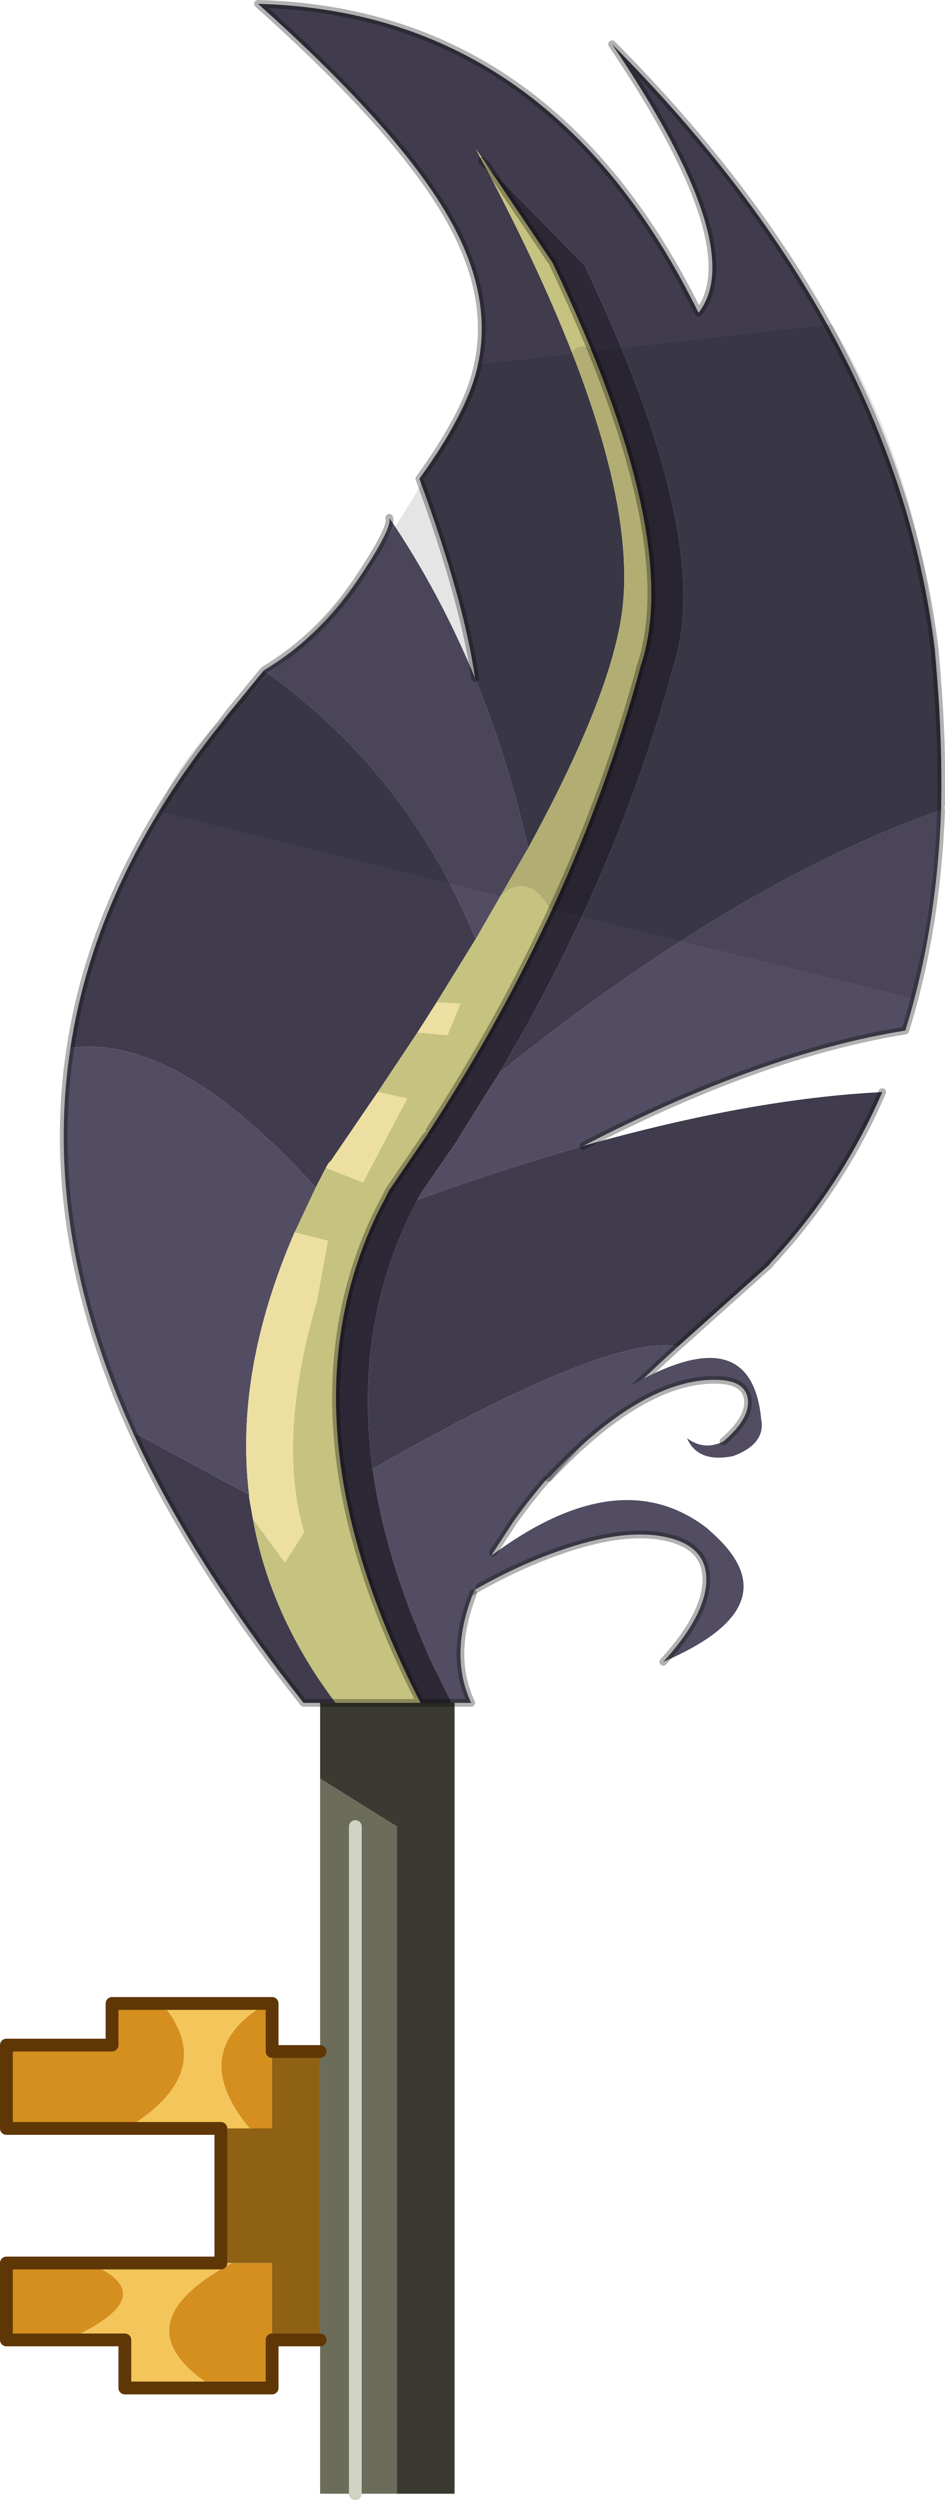
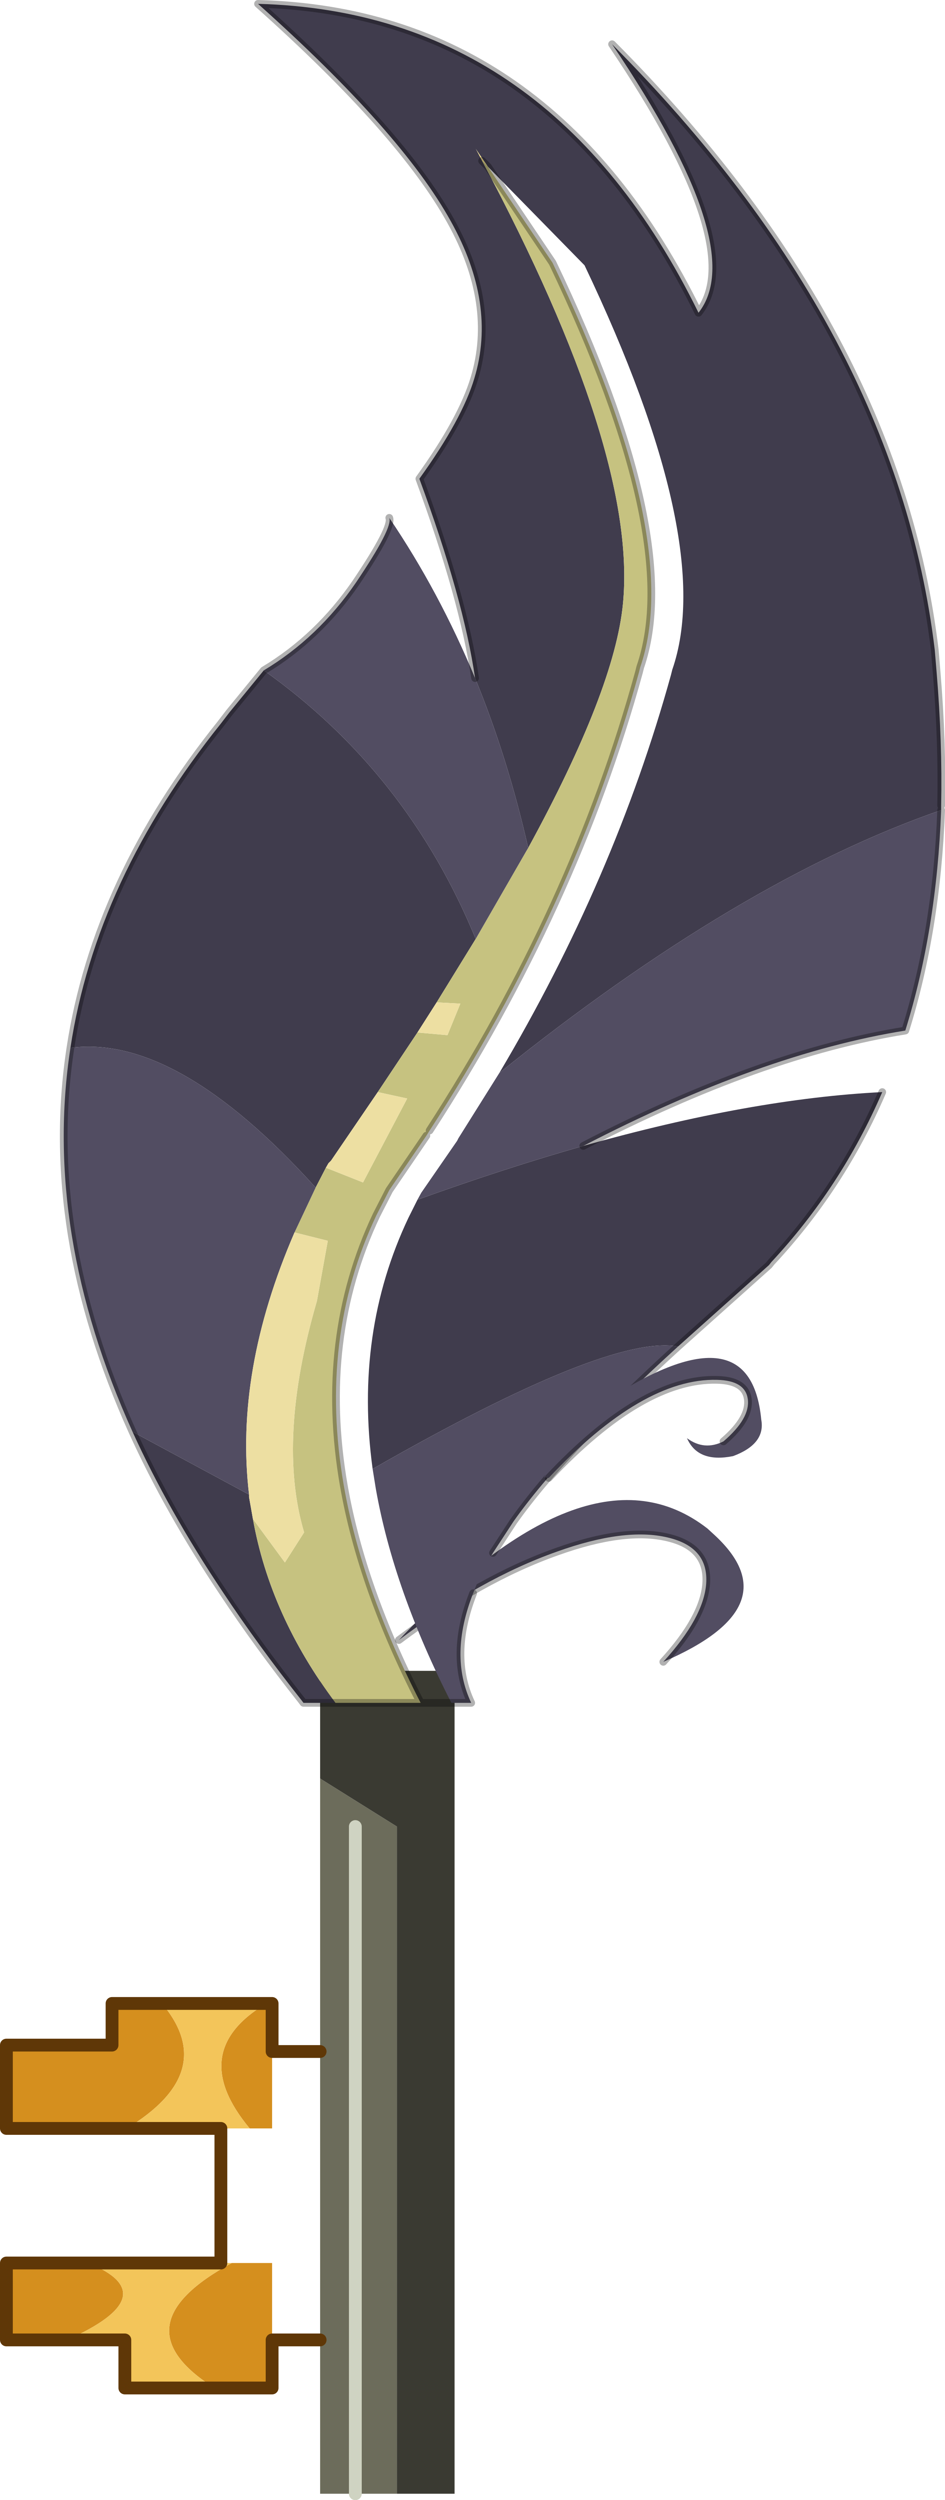
<svg xmlns="http://www.w3.org/2000/svg" xmlns:xlink="http://www.w3.org/1999/xlink" width="73.8px" height="195.05px">
  <g transform="matrix(1, 0, 0, 1, -237.95, -103.05)">
    <use xlink:href="#object-0" width="35.5" height="64.7" transform="matrix(1, 0, 0, 1, 237.95, 233.4)" />
    <use xlink:href="#object-1" width="69.1" height="133.15" transform="matrix(1, 0, 0, 1, 242.65, 103.05)" />
  </g>
  <defs>
    <g transform="matrix(1, 0, 0, 1, 18, 27.1)" id="object-0">
      <path fill-rule="evenodd" fill="#d58f1e" stroke="none" d="M2.8 -1.15L3.25 -1.15L3.25 2.6L3.25 8.6L1.5 8.6Q-3.5 2.6 2.8 -1.15M3.25 25.1L3.25 28.85L-1.25 28.85Q-8.95 24 0.1 19.1L3.25 19.1L3.25 25.1M-12.75 25.1L-17.5 25.1L-17.5 19.1L-11.1 19.1Q-4.95 21.6 -12.75 25.1M-8.1 8.6L-17.5 8.6L-17.5 2.1L-9.25 2.1L-9.25 -1.15L-5.35 -1.15Q-0.85 4.2 -8.1 8.6" />
-       <path fill-rule="evenodd" fill="#8f6114" stroke="none" d="M3.25 2.6L7 2.6L7 25.1L3.25 25.1L3.25 19.1L0.1 19.1L-0.75 19.1L-0.75 8.6L1.5 8.6L3.25 8.6L3.25 2.6" />
      <path fill-rule="evenodd" fill="#6c6c5b" stroke="none" d="M7 2.6L7 -18.7L13 -14.95L13 37.1L9.75 37.1L7 37.1L7 25.1L7 2.6M9.75 37.1L9.75 -14.95L9.75 37.1" />
      <path fill-rule="evenodd" fill="#3a3a32" stroke="none" d="M7 -18.7L7 -27.1L17.5 -27.1L17.5 37.1L13 37.1L13 -14.95L7 -18.7" />
      <path fill-rule="evenodd" fill="#f3c55a" stroke="none" d="M-1.25 28.85L-8.25 28.85L-8.25 25.1L-12.75 25.1Q-4.95 21.6 -11.1 19.1L-0.75 19.1L0.1 19.1Q-8.95 24 -1.25 28.85M-0.75 8.6L-8.1 8.6Q-0.85 4.2 -5.35 -1.15L2.8 -1.15Q-3.5 2.6 1.5 8.6L-0.75 8.6" />
      <path fill="none" stroke="#5f3707" stroke-width="1" stroke-linecap="round" stroke-linejoin="round" d="M2.8 -1.15L3.25 -1.15L3.25 2.6L7 2.6M7 25.1L3.25 25.1L3.25 28.85L-1.25 28.85L-8.25 28.85L-8.25 25.1L-12.75 25.1L-17.5 25.1L-17.5 19.1L-11.1 19.1L-0.75 19.1L-0.75 8.6L-8.1 8.6L-17.5 8.6L-17.5 2.1L-9.25 2.1L-9.25 -1.15L-5.35 -1.15L2.8 -1.15" />
      <path fill="none" stroke="#cfd3c2" stroke-width="1" stroke-linecap="round" stroke-linejoin="round" d="M9.75 -14.95L9.75 37.1" />
    </g>
    <g transform="matrix(1, 0, 0, 1, -242.65, -103.05)" id="object-1">
      <path fill-rule="evenodd" fill="#524d62" stroke="none" d="M289.75 232.7Q292.9 229.25 293.1 226.6Q293.3 223.75 290.1 223Q286.75 222.2 281.45 224.1Q275.5 226.2 269.1 231Q284 215.15 293.2 222.3L293.8 222.85Q299.75 228.4 289.75 232.7" />
      <path fill="none" stroke="#000000" stroke-opacity="0.302" stroke-width="0.6" stroke-linecap="round" stroke-linejoin="round" d="M269.1 231Q275.5 226.2 281.45 224.1Q286.75 222.2 290.1 223Q293.3 223.75 293.1 226.6Q292.9 229.25 289.75 232.7" />
      <path fill-rule="evenodd" fill="#fde78c" stroke="none" d="M275.6 115.6L275.1 114.65L276.05 116.05L275.6 115.6" />
      <path fill-rule="evenodd" fill="#403c4d" stroke="none" d="M276.05 116.05L275.1 114.65L275.6 115.6Q287.75 138.35 286.6 150.15Q285.95 156.85 279.2 169.2Q277.6 162.15 275.05 155.95Q274.15 149.75 270.7 140.4Q274.05 135.75 275 132.55Q276.75 126.75 273.15 120.3Q269.3 113.35 258.1 103.35Q280.95 103.95 292.5 127.45Q296.5 122.4 285.75 106.5Q307.95 128.8 310.95 153.75L311.1 155.55Q311.55 160.95 311.45 165.9L311.45 166.25Q295.7 171.7 276.95 186.75Q285.95 171.6 290.35 155.7L290.45 155.3Q293.9 145.35 283.6 123.75L276.05 116.05M267.05 217.65Q265.6 207 269.85 198.05L270.55 196.65Q277.35 194.2 283.5 192.45Q296.65 188.75 306.85 188.25Q303.65 195.65 298.2 201.5L298 201.75L290.9 208.1Q285.5 207.1 267.05 217.65M243.45 184.8Q245.45 171.65 255.2 159.5L255.85 158.65L258.55 155.35Q269.75 163.3 275.1 176.3L272.05 181.25L270.55 183.6L267.45 188.25L263.8 193.6L263.6 193.8L263.4 194.15L262.6 195.7Q251.75 183.7 243.45 184.8M257.7 221.55Q259.05 229.1 264.15 235.9L261.65 235.9L261.5 235.7Q258.1 231.4 255.35 227.25Q251.1 220.9 248.3 214.75L257.4 219.65L257.4 219.85L257.7 221.55" />
      <path fill-rule="evenodd" fill="#c6c280" stroke="none" d="M275.6 115.6L276.05 116.05L281.1 123.55Q291.4 145.1 287.95 155.1L287.85 155.5Q282.8 173.85 271.5 191.25L271.25 191.65L268.35 195.9L267.35 197.85Q262.8 207.45 264.8 218.95Q266.2 226.95 270.8 235.9L264.15 235.9Q259.05 229.1 257.7 221.55L260.2 224.95L261.7 222.6Q259.55 215.35 262.7 204.55L263.55 199.85L260.95 199.2L262.6 195.7L263.4 194.15L266.3 195.3L269.75 188.75L267.45 188.25L270.55 183.6L272.8 183.8L272.9 183.8L273.9 181.35L272.05 181.25L275.1 176.3L279.05 169.45L279.2 169.2Q285.95 156.85 286.6 150.15Q287.75 138.35 275.6 115.6" />
-       <path fill-rule="evenodd" fill="#2c2835" stroke="none" d="M276.05 116.05L283.6 123.75Q293.9 145.35 290.45 155.3L290.35 155.7Q285.95 171.6 276.95 186.75L273.75 191.85L273.65 192.05L270.85 196.1L270.55 196.65L269.85 198.05Q265.6 207 267.05 217.65L267.3 219.2Q268.7 227.1 273.2 235.9L270.8 235.9Q266.2 226.95 264.8 218.95Q262.8 207.45 267.35 197.85L268.35 195.9L271.25 191.65L271.5 191.25Q282.8 173.85 287.85 155.5L287.95 155.1Q291.4 145.1 281.1 123.55L276.05 116.05" />
      <path fill-rule="evenodd" fill="#524d62" stroke="none" d="M276.95 186.75Q295.7 171.7 311.45 166.25Q311.1 175.6 308.65 183.45Q297.4 185.25 283.5 192.45Q277.35 194.2 270.55 196.65L270.85 196.1L273.65 192.05L273.75 191.85L276.95 186.75M275.05 155.95Q277.6 162.15 279.2 169.2L279.05 169.45L275.1 176.3Q269.75 163.3 258.55 155.35Q262.8 152.8 265.75 148.5Q268.65 144.2 268.35 143.45Q272.25 149.2 275.05 155.95M273.2 235.9Q268.7 227.1 267.3 219.2L267.05 217.65Q285.5 207.1 290.9 208.1Q281.9 216.3 278.05 221.75L276.45 224.2Q275.45 225.85 274.9 227.35Q273 232.2 274.75 235.9L273.2 235.9M262.6 195.7L260.95 199.2Q256.25 210.05 257.4 219.65L248.3 214.75Q241.25 199.15 243.45 184.8Q251.75 183.7 262.6 195.7" />
      <path fill-rule="evenodd" fill="#eddfa2" stroke="none" d="M272.05 181.25L273.9 181.35L272.9 183.8L272.8 183.8L270.55 183.6L272.05 181.25M267.45 188.25L269.75 188.75L266.3 195.3L263.4 194.15L263.6 193.8L263.8 193.6L267.45 188.25M260.95 199.2L263.55 199.85L262.7 204.55Q259.55 215.35 261.7 222.6L260.2 224.95L257.7 221.55L257.4 219.85L257.4 219.65Q256.25 210.05 260.95 199.2" />
      <path fill="none" stroke="#000000" stroke-opacity="0.302" stroke-width="0.6" stroke-linecap="round" stroke-linejoin="round" d="M275.6 115.6L276.05 116.05L281.1 123.55Q291.4 145.1 287.95 155.1L287.85 155.5Q282.8 173.85 271.5 191.25M311.45 165.9Q311.55 160.95 311.1 155.55L310.95 153.75Q307.95 128.8 285.75 106.5Q296.5 122.4 292.5 127.45Q280.95 103.95 258.1 103.35Q269.3 113.35 273.15 120.3Q276.75 126.75 275 132.55Q274.05 135.75 270.7 140.4Q274.15 149.75 275.05 155.95M271.25 191.65L268.35 195.9L267.35 197.85Q262.8 207.45 264.8 218.95Q266.2 226.95 270.8 235.9L273.2 235.9L274.75 235.9Q273 232.2 274.9 227.35M258.55 155.35Q262.8 152.8 265.75 148.5Q268.65 144.2 268.35 143.45M311.45 166.25Q311.1 175.6 308.65 183.45Q297.4 185.25 283.5 192.45M306.85 188.25Q303.65 195.65 298.2 201.5L298 201.75L290.9 208.1Q281.9 216.3 278.05 221.75L276.45 224.2M243.45 184.8Q245.45 171.65 255.2 159.5L255.85 158.65L258.55 155.35M264.15 235.9L270.8 235.9M264.15 235.9L261.65 235.9L261.5 235.7Q258.1 231.4 255.35 227.25Q251.1 220.9 248.3 214.75Q241.25 199.15 243.45 184.8" />
      <path fill-rule="evenodd" fill="#524d62" stroke="none" d="M280.8 218.35L280.45 218.3Q281.85 214.95 284.95 212.55Q296.55 204.85 297.4 213.8Q297.75 215.7 295.2 216.65Q292.45 217.2 291.6 215.25Q292.95 216.25 294.45 215.5Q296.55 213.7 296.35 212.2Q296.15 210.75 293.95 210.7Q288.15 210.55 280.8 218.35" />
      <path fill="none" stroke="#000000" stroke-opacity="0.302" stroke-width="0.6" stroke-linecap="round" stroke-linejoin="round" d="M294.45 215.5Q296.55 213.7 296.35 212.2Q296.15 210.75 293.95 210.7Q288.15 210.55 280.8 218.35" />
-       <path fill-rule="evenodd" fill="#000000" fill-opacity="0.102" stroke="none" d="M284.35 130.45L302.9 128.35Q315.65 149.45 309.2 180.9L280.9 173.95Q279.2 171 277 172.95L250.3 166.35Q251.65 162.95 254.55 159.85L260.55 154.2Q269.55 145.5 275.5 131.45L282.45 130.7Q283.2 129.6 284.35 130.45" />
    </g>
  </defs>
</svg>